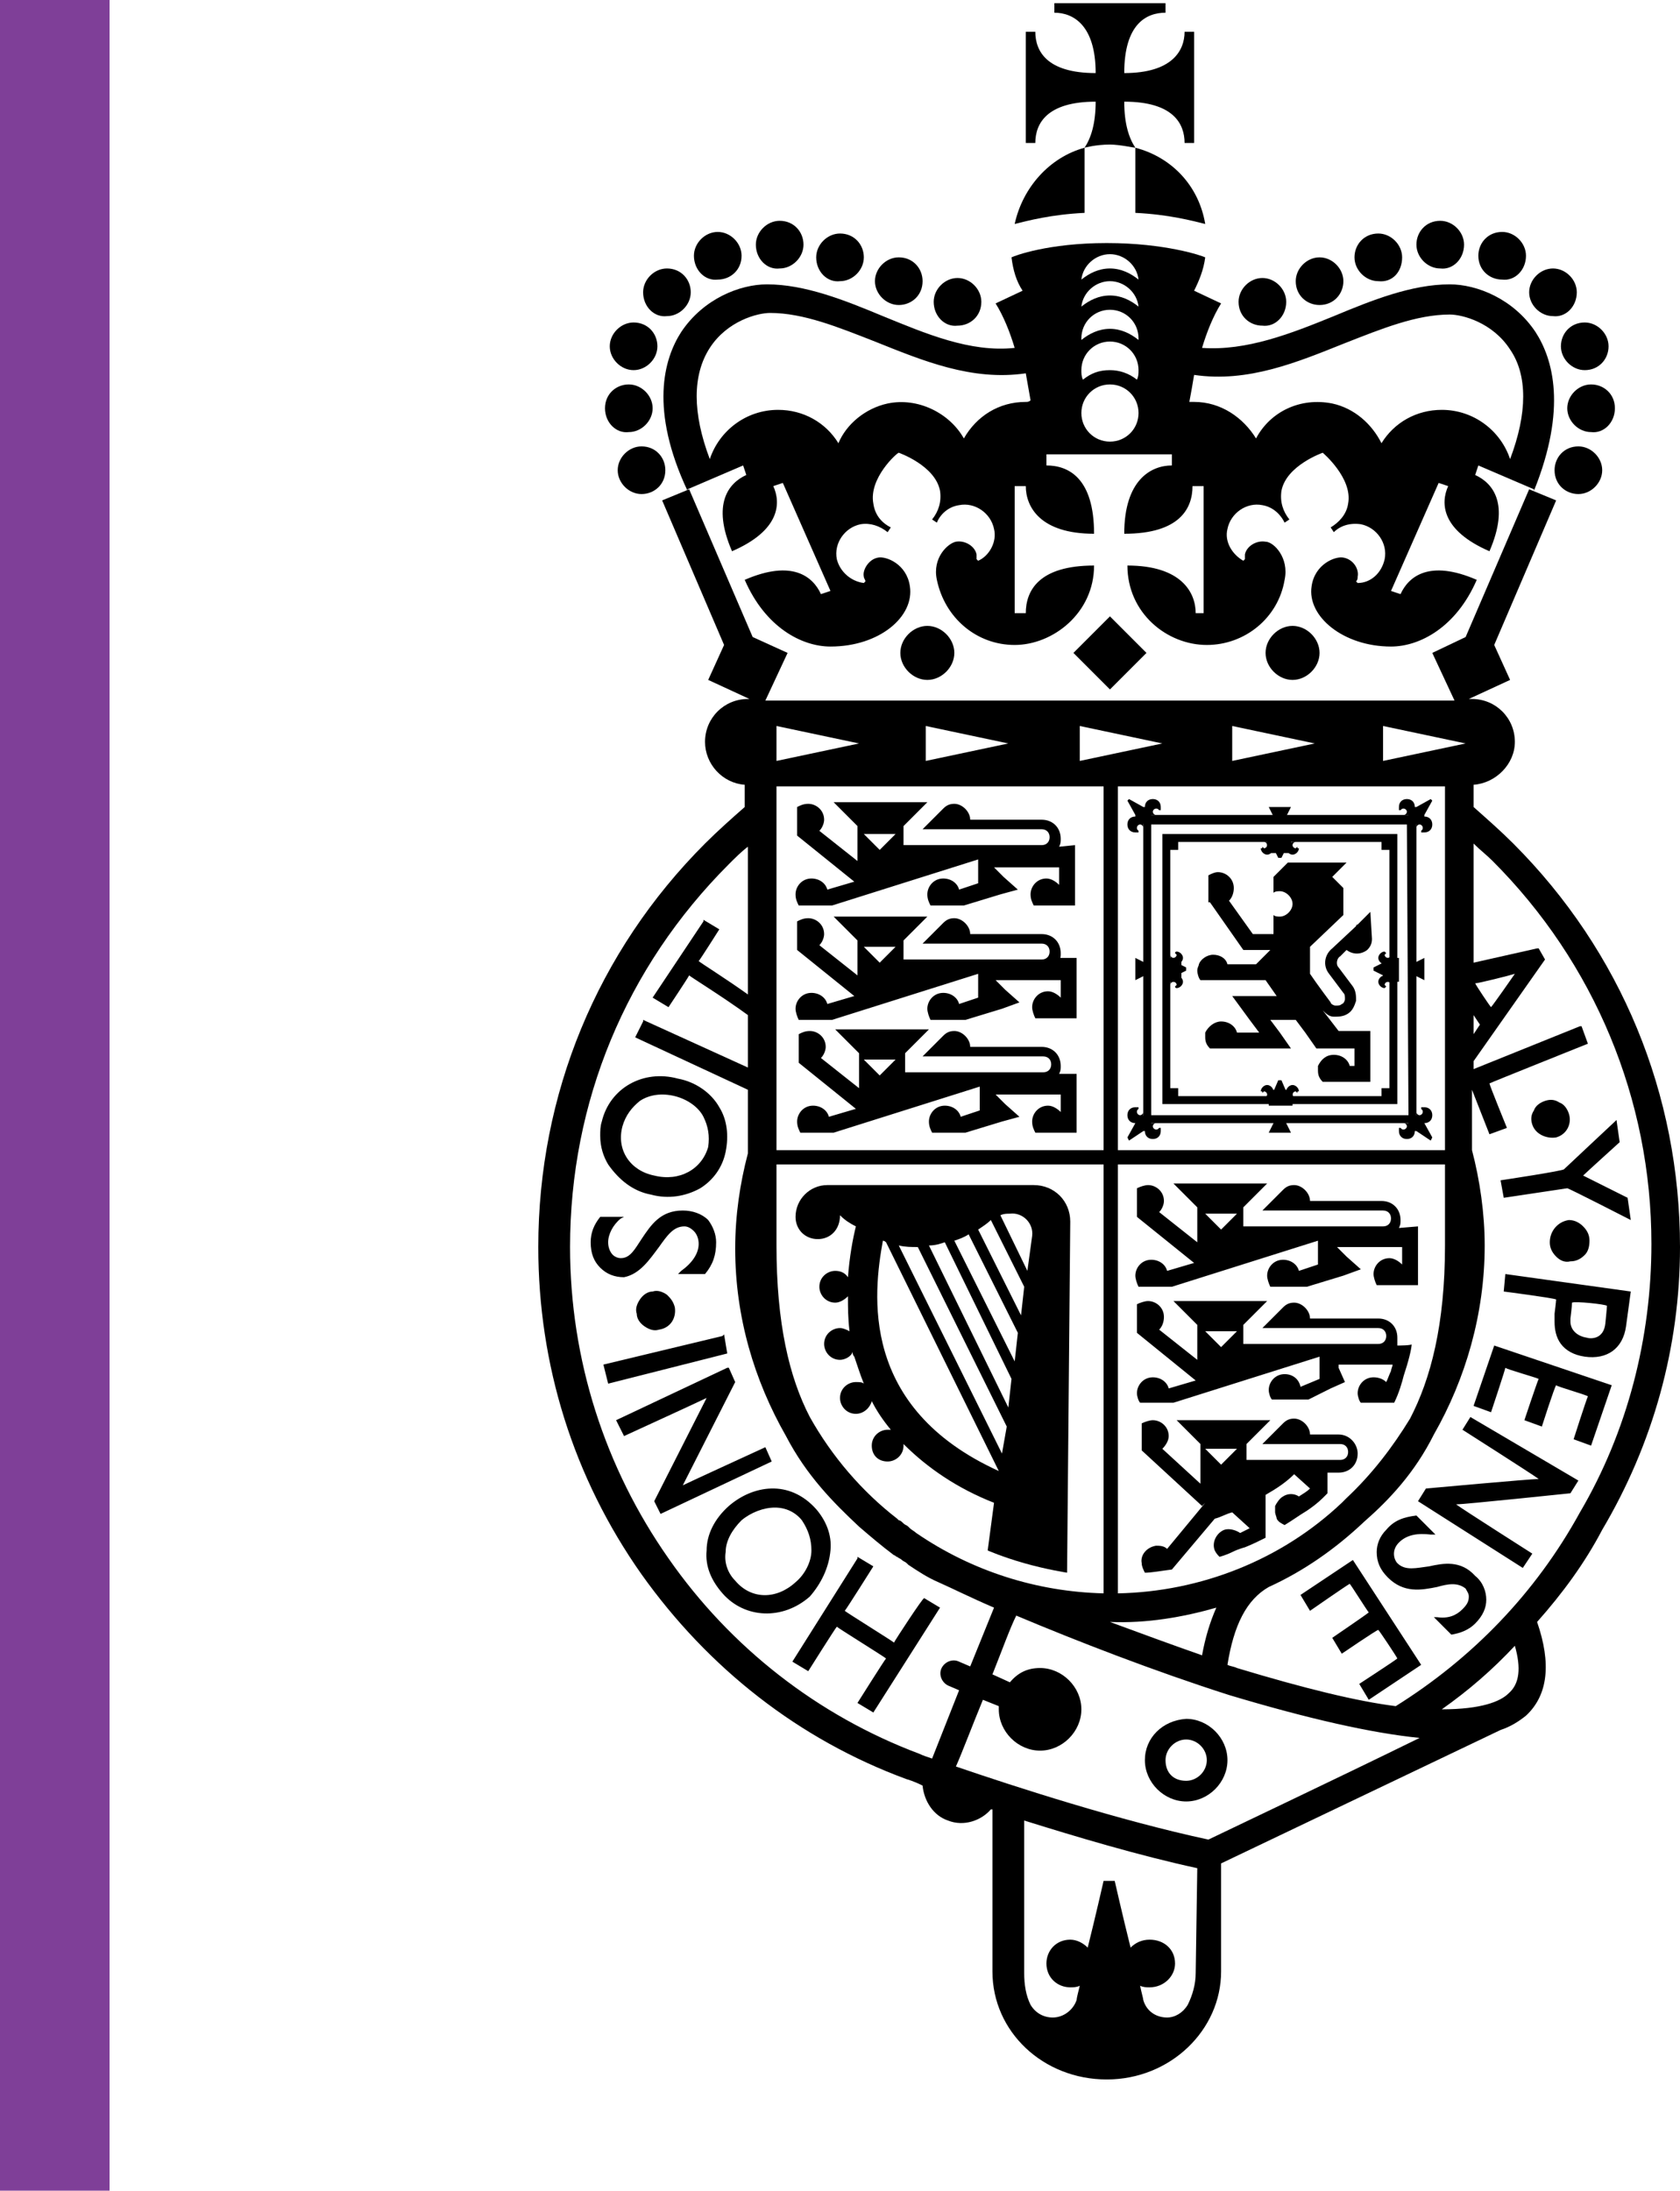
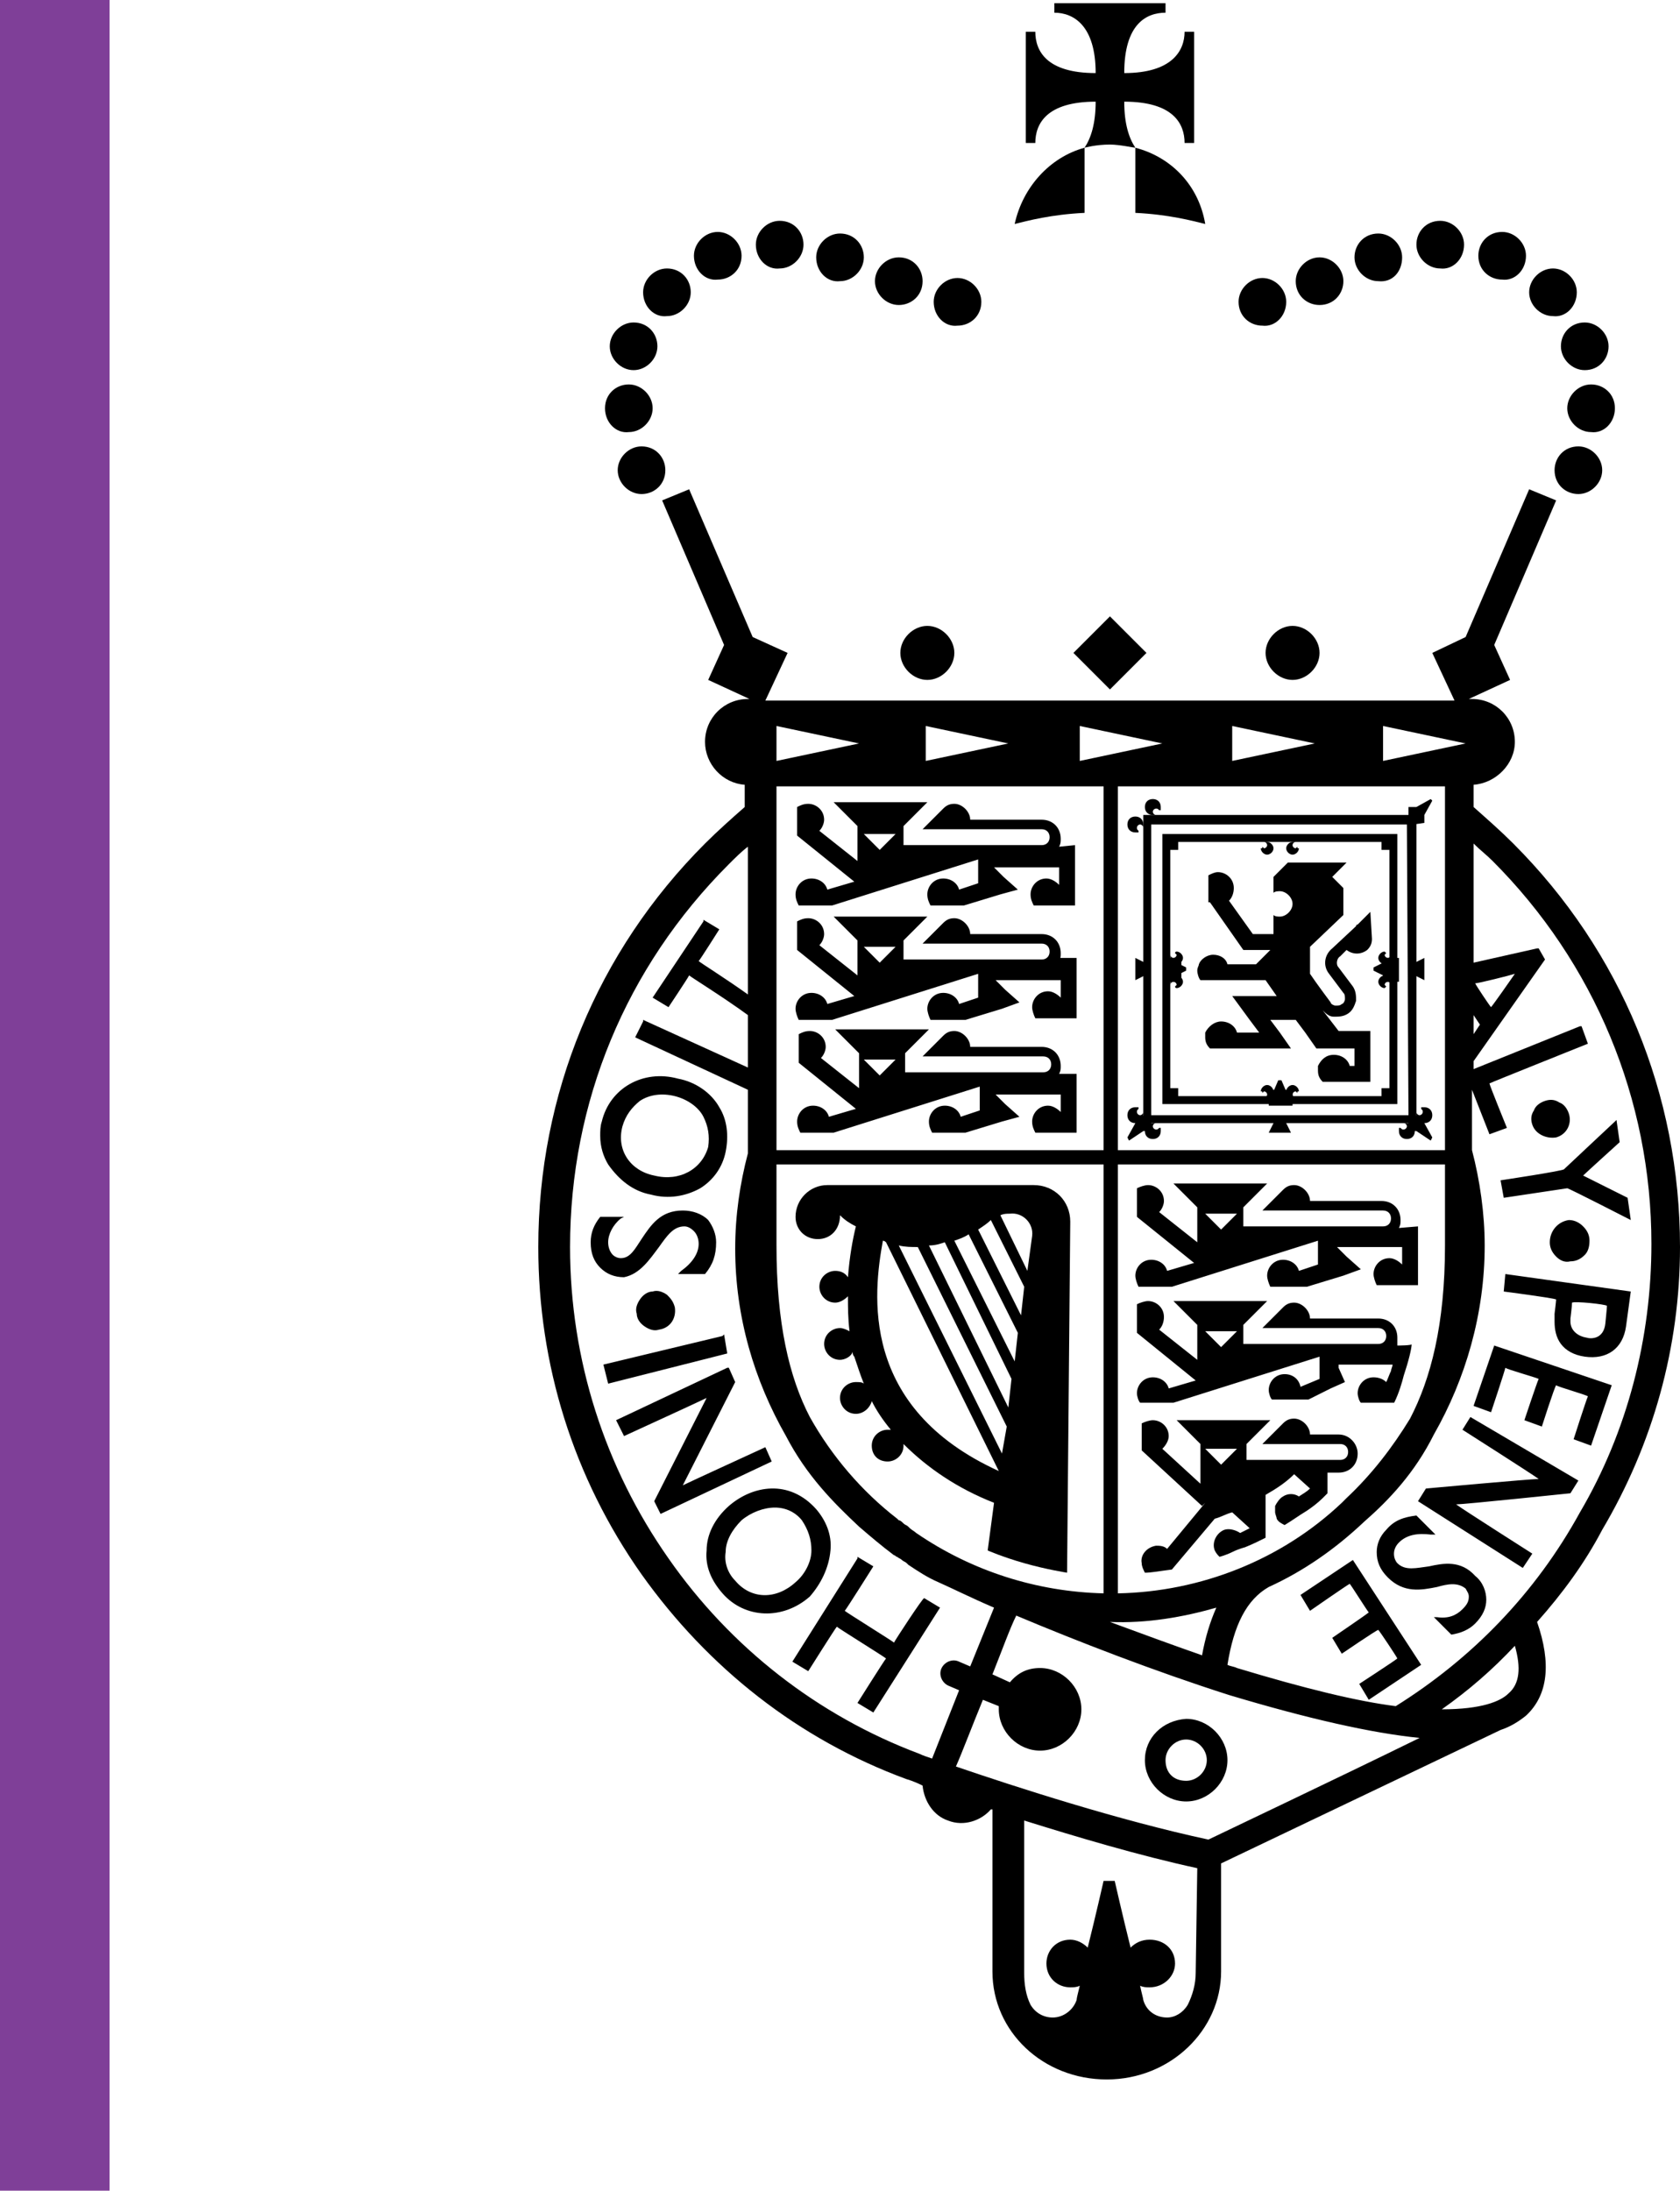
<svg xmlns="http://www.w3.org/2000/svg" class="hods-header__logo-svg" width="105.8" height="137.9" preserveAspectRatio="xMinYMin" version="1.1" viewBox="0 0 105.8 137.9">
  <g transform="translate(-.7 -.1)">
    <path d="m0.7 0.1h6.9v137.9h-6.9z" fill="#7f3f98" />
    <g>
      <path d="m72.2 9.4v4.1c2.1 0.1 3.6 0.5 4.4 0.7-0.4-2.4-2.1-4.2-4.4-4.8" />
      <path d="m69.7 6.5c0 1.4-0.3 2.3-0.7 2.9 0 0 0.7-0.2 1.6-0.2 0.6 0 1.5 0.2 1.6 0.2-0.4-0.6-0.7-1.5-0.7-2.9 3.1 0 3.8 1.4 3.8 2.6h0.6v-7h-0.6c0 1.2-0.8 2.6-3.8 2.6 0-3.1 1.4-3.8 2.6-3.8v-0.6h-7v0.6c1.2 0 2.6 0.8 2.6 3.8-3.1 0-3.8-1.4-3.8-2.6h-0.6v7h0.6c0-1.2 0.7-2.6 3.8-2.6m-0.7 2.9c-2.2 0.6-3.9 2.5-4.4 4.8 0.8-0.2 2.3-0.6 4.4-0.7zm3.8 101.5c0 1.4 1.2 2.6 2.6 2.6s2.6-1.2 2.6-2.6-1.2-2.6-2.6-2.6c-1.5 0.1-2.6 1.2-2.6 2.6m1.3 0c0-0.7 0.6-1.3 1.3-1.3s1.3 0.6 1.3 1.3-0.6 1.3-1.3 1.3c-0.8 0-1.3-0.5-1.3-1.3m-6-33.9c0-1.3-1-2.3-2.3-2.3h-13c-1.1 0-2 0.9-2 2 0 0.8 0.6 1.4 1.4 1.4s1.4-0.6 1.4-1.5c0.3 0.3 0.6 0.5 1 0.7-0.2 0.8-0.4 1.9-0.5 3.2-0.2-0.3-0.5-0.4-0.8-0.4-0.5 0-1 0.4-1 1 0 0.5 0.4 1 1 1 0.3 0 0.6-0.2 0.8-0.4 0 0.7 0 1.4 0.1 2.2-0.2-0.1-0.4-0.2-0.6-0.2-0.5 0-1 0.4-1 1 0 0.5 0.4 1 1 1 0.3 0 0.7-0.2 0.8-0.5 0 0.1 0 0.2 0.1 0.3 0.2 0.6 0.4 1.2 0.6 1.7-0.1-0.1-0.3-0.1-0.5-0.1-0.5 0-1 0.4-1 1 0 0.5 0.4 1 1 1 0.5 0 0.9-0.4 1-0.8 0.3 0.6 0.7 1.2 1.2 1.8h-0.2c-0.5 0-1 0.4-1 1s0.4 1 1 1c0.5 0 1-0.4 1-1v-0.1c1.5 1.5 3.4 2.8 5.7 3.7l-0.4 3s0.9 0.4 2.3 0.8 2.7 0.6 2.7 0.6zm-11.8 1.2s0.1 0 0.2 0.1l7.1 14.4c-8.8-4-7.9-11.2-7.3-14.5zm7.5 13.4-6.5-13.1c0.4 0.1 0.8 0.1 1.2 0.1l5.6 11.3zm0.4-2.9-5-10.2c0.4 0 0.7-0.1 1-0.2l4.2 8.6zm0.4-2.9-3.8-7.6c0.3-0.1 0.6-0.2 0.9-0.4l3.1 6.2zm0.4-2.9-2.7-5.4c0.3-0.2 0.6-0.4 0.8-0.6l2.1 4.2zm0.7-5-0.3 2.2-1.7-3.5c0.2-0.1 0.4-0.1 0.6-0.1 0.8-0.1 1.5 0.6 1.4 1.4zm-6.2-58.8c0-0.8 0.7-1.5 1.5-1.5s1.5 0.7 1.5 1.5c0 0.9-0.7 1.5-1.5 1.5-0.8 0.1-1.5-0.6-1.5-1.5m-19.9 10.6c0-0.8 0.7-1.5 1.5-1.5 0.9 0 1.5 0.7 1.5 1.5 0 0.9-0.7 1.5-1.5 1.5s-1.5-0.7-1.5-1.5m-0.8-3.9c0-0.9 0.7-1.5 1.5-1.5s1.5 0.7 1.5 1.5-0.7 1.5-1.5 1.5c-0.8 0.1-1.5-0.6-1.5-1.5m0.3-3.9c0-0.8 0.7-1.5 1.5-1.5 0.9 0 1.5 0.7 1.5 1.5s-0.7 1.5-1.5 1.5-1.5-0.7-1.5-1.5m2.1-3.4c0-0.8 0.7-1.5 1.5-1.5 0.9 0 1.5 0.7 1.5 1.5s-0.7 1.5-1.5 1.5c-0.8 0.1-1.5-0.6-1.5-1.5m3.2-2.3c0-0.8 0.7-1.5 1.5-1.5s1.5 0.7 1.5 1.5c0 0.9-0.7 1.5-1.5 1.5-0.8 0.1-1.5-0.6-1.5-1.5m3.9-0.7c0-0.8 0.7-1.5 1.5-1.5 0.9 0 1.5 0.7 1.5 1.5s-0.7 1.5-1.5 1.5c-0.8 0.1-1.5-0.6-1.5-1.5m3.8 0.8c0-0.8 0.7-1.5 1.5-1.5 0.9 0 1.5 0.7 1.5 1.5s-0.7 1.5-1.5 1.5c-0.8 0.1-1.5-0.6-1.5-1.5m3.7 1.5c0-0.8 0.7-1.5 1.5-1.5 0.9 0 1.5 0.7 1.5 1.5 0 0.9-0.7 1.5-1.5 1.5s-1.5-0.7-1.5-1.5m25.9 1.3c0-0.8-0.7-1.5-1.5-1.5s-1.5 0.7-1.5 1.5c0 0.9 0.7 1.5 1.5 1.5 0.8 0.1 1.5-0.6 1.5-1.5m19.9 10.6c0-0.8-0.7-1.5-1.5-1.5-0.9 0-1.5 0.7-1.5 1.5 0 0.9 0.7 1.5 1.5 1.5s1.5-0.7 1.5-1.5m0.8-3.9c0-0.9-0.7-1.5-1.5-1.5s-1.5 0.7-1.5 1.5 0.7 1.5 1.5 1.5c0.8 0.1 1.5-0.6 1.5-1.5m-0.4-3.9c0-0.8-0.7-1.5-1.5-1.5-0.9 0-1.5 0.7-1.5 1.5s0.7 1.5 1.5 1.5c0.9 0 1.5-0.7 1.5-1.5m-2-3.4c0-0.8-0.7-1.5-1.5-1.5s-1.5 0.7-1.5 1.5 0.7 1.5 1.5 1.5c0.8 0.1 1.5-0.6 1.5-1.5m-3.2-2.3c0-0.8-0.7-1.5-1.5-1.5-0.9 0-1.5 0.7-1.5 1.5 0 0.9 0.7 1.5 1.5 1.5 0.8 0.1 1.5-0.6 1.5-1.5m-3.9-0.7c0-0.8-0.7-1.5-1.5-1.5-0.9 0-1.5 0.7-1.5 1.5s0.7 1.5 1.5 1.5c0.8 0.1 1.5-0.6 1.5-1.5m-3.9 0.8c0-0.8-0.7-1.5-1.5-1.5-0.9 0-1.5 0.7-1.5 1.5s0.7 1.5 1.5 1.5c0.9 0.1 1.5-0.6 1.5-1.5m-3.7 1.5c0-0.8-0.7-1.5-1.5-1.5s-1.5 0.7-1.5 1.5c0 0.9 0.7 1.5 1.5 1.5 0.9 0 1.5-0.7 1.5-1.5m-1.5 23.4c0-0.9-0.8-1.7-1.7-1.7s-1.7 0.8-1.7 1.7 0.8 1.7 1.7 1.7 1.7-0.8 1.7-1.7m-11.1 10.2v19.4h17.2v-19.4zm16.7 18.9h-16.2v-18.3h16.1z" />
      <path d="m74.9 52.6h-1v17h14.8v-17zm12.8 0.5v0.5h0.5v15h-0.5v0.5h-12.8v-0.5h-0.5v-15h0.5v-0.5z" />
      <path d="m87 57.5-0.8 0.8s-0.1 0-0.1 0.1l-1.5 1.4c-0.5 0.4-0.6 1.1-0.2 1.6l0.9 1.2c0.1 0.1 0.1 0.2 0.1 0.4 0 0.1-0.1 0.3-0.2 0.3-0.1 0.1-0.2 0.1-0.4 0.1-0.1 0-0.3-0.1-0.3-0.2 0 0-0.9-1.2-1.3-1.8v-1.7l2.1-2v-1.7l-0.7-0.7 0.9-0.9h-3.7l-0.9 0.9v1c0.1-0.1 0.3-0.1 0.4-0.1 0.4 0 0.8 0.4 0.8 0.8s-0.4 0.8-0.8 0.8c-0.1 0-0.3 0-0.4-0.1v1.2h-1.3l-1.5-2.1c0.2-0.2 0.3-0.5 0.3-0.8 0-0.6-0.5-1-1-1-0.2 0-0.4 0.1-0.6 0.2v1.7h0.1l2.1 3h1.7l-0.9 0.9h-1.8c-0.1-0.4-0.5-0.6-0.9-0.6s-0.8 0.3-0.9 0.6c0 0.1-0.1 0.2-0.1 0.4s0.1 0.5 0.2 0.6h4.1l0.7 1h-2.8l1.1 1.5 0.6 0.8h-1.4c-0.1-0.4-0.5-0.7-1-0.7-0.4 0-0.8 0.3-1 0.7v0.3c0 0.3 0.1 0.5 0.3 0.7h5.1l-0.7-1-0.6-0.8h1.6l0.6 0.8 0.7 1h2.4v1.1h-0.3c-0.1-0.4-0.5-0.7-1-0.7s-0.8 0.3-1 0.7v0.3c0 0.3 0.1 0.5 0.3 0.7h3v-3.2h-2l-1-1.3c0.2 0.2 0.4 0.4 0.7 0.4s0.6 0 0.9-0.2 0.4-0.5 0.5-0.8c0-0.3 0-0.6-0.2-0.9l-0.9-1.2c-0.2-0.2-0.1-0.6 0.1-0.7l0.4-0.4c0.4 0.3 0.9 0.3 1.3 0 0.2-0.2 0.3-0.4 0.3-0.7zm-18.7-16.3 2.3-2.3 2.3 2.3-2.3 2.3zm-10.9 0c0-0.9 0.8-1.7 1.7-1.7s1.7 0.8 1.7 1.7-0.8 1.7-1.7 1.7-1.7-0.8-1.7-1.7m31.3 43.6v-0.5c0-0.7-0.5-1.2-1.2-1.2h-4.3c0-0.5-0.5-1-1-1-0.3 0-0.5 0.1-0.7 0.3l-1.3 1.3h7.3c0.3 0 0.5 0.2 0.5 0.5s-0.2 0.5-0.5 0.5h-8.5v-1.2l1.5-1.5h-5.9l1.5 1.5v2.2l-2.4-1.9c0.2-0.2 0.3-0.5 0.3-0.8 0-0.6-0.5-1-1-1-0.2 0-0.5 0.1-0.7 0.2v1.8l3.7 3-1.7 0.5c-0.1-0.4-0.5-0.7-1-0.7-0.6 0-1 0.5-1 1 0 0.2 0.1 0.5 0.2 0.6h2.1l9.2-2.9v1.4l-1.2 0.5c-0.1-0.5-0.5-0.8-1-0.8-0.6 0-1 0.5-1 1 0 0.2 0.1 0.5 0.2 0.6h2.3l1.4-0.7 0.9-0.4-0.4-0.9v-0.2h3.4c0 0.1-0.1 0.3-0.1 0.4-0.1 0.2-0.2 0.5-0.3 0.7-0.2-0.2-0.5-0.3-0.8-0.3-0.6 0-1 0.5-1 1 0 0.2 0.1 0.5 0.2 0.6h2.1c0.3-0.6 0.5-1.3 0.6-1.7 0.3-0.9 0.5-1.7 0.5-2 0.1 0.1-0.9 0.1-0.9 0.1zm-11.1 0.1-1-1h2zm11.2-7.5c0.1-0.2 0.1-0.3 0.1-0.5 0-0.7-0.5-1.2-1.2-1.2h-4.5c0-0.5-0.5-1-1-1-0.3 0-0.5 0.1-0.7 0.3l-1.3 1.3h7.6c0.3 0 0.5 0.2 0.5 0.5s-0.2 0.5-0.5 0.5h-8.8v-1.2l1.5-1.5h-5.9l1.5 1.5v2.2l-2.4-1.9c0.2-0.2 0.3-0.5 0.3-0.7 0-0.6-0.5-1-1-1-0.2 0-0.5 0.1-0.7 0.2v1.8l3.6 2.9-1.7 0.5c-0.1-0.4-0.5-0.7-1-0.7-0.6 0-1 0.5-1 1 0 0.2 0.1 0.5 0.2 0.7h2.1l9.2-2.9v1.5l-1.2 0.4c-0.1-0.4-0.5-0.7-1-0.7-0.6 0-1 0.5-1 1 0 0.2 0.1 0.5 0.2 0.7h2.3l2.3-0.7 1.1-0.4-0.9-0.8-0.6-0.6h4.1v1.1c-0.2-0.2-0.5-0.4-0.8-0.4-0.6 0-1 0.5-1 1 0 0.2 0.1 0.5 0.2 0.7h2.6v-3.7zm-11.2 0.1-1-1h2zm7.4 12.9h-1.8c0-0.5-0.5-1-1-1-0.3 0-0.5 0.1-0.7 0.3l-1.3 1.3h4.9c0.3 0 0.5 0.2 0.5 0.5s-0.2 0.5-0.5 0.5h-5.9v-1l1.5-1.5h-5.9l1.5 1.5v2.5l-2.4-2.2c0.2-0.2 0.4-0.5 0.4-0.8 0-0.6-0.5-1-1-1-0.2 0-0.5 0.1-0.7 0.2v1.7l3.8 3.5 0.2-0.2-2.4 2.9c-0.2-0.2-0.5-0.2-0.7-0.2-0.6 0.1-1 0.6-0.9 1.1 0 0.2 0.1 0.4 0.2 0.6 0.4 0 0.9-0.1 1.7-0.2l2.7-3.2c0.4-0.1 0.7-0.3 1.1-0.4l1.1 1-0.6 0.3c-0.3-0.2-0.7-0.3-1-0.2-0.5 0.2-0.8 0.8-0.6 1.3 0.1 0.2 0.2 0.3 0.3 0.4 0 0 0.4-0.1 0.8-0.3s0.8-0.3 0.8-0.3c0.5-0.2 0.9-0.4 1.3-0.6v-2.7c0.7-0.4 1.3-0.8 1.8-1.3l1 0.9c-0.2 0.2-0.4 0.3-0.7 0.5-0.3-0.2-0.7-0.2-1 0-0.2 0.1-0.4 0.4-0.5 0.6v0.4c0 0.1 0.1 0.3 0.1 0.4 0.1 0.2 0.3 0.3 0.5 0.4 0.5-0.3 0.9-0.6 1.4-0.9 0.3-0.2 0.7-0.5 1-0.8l0.3-0.3v-1.3h0.7c0.7 0 1.2-0.5 1.2-1.2 0-0.6-0.5-1.2-1.2-1.2zm-7.4 1.9-1-1h2zm-10.2-24.6c0.1-0.2 0.1-0.3 0.1-0.5 0-0.7-0.5-1.2-1.2-1.2h-4.5c0-0.5-0.5-1-1-1-0.3 0-0.5 0.1-0.7 0.3l-1.3 1.3h7.6c0.3 0 0.5 0.2 0.5 0.5s-0.2 0.5-0.5 0.5h-8.7v-1.2l1.5-1.5h-5.9l1.5 1.5v2.2l-2.4-1.9c0.2-0.2 0.3-0.5 0.3-0.7 0-0.6-0.5-1-1-1-0.3 0-0.5 0.1-0.7 0.2v1.8l3.6 2.9-1.7 0.5c-0.1-0.4-0.5-0.7-1-0.7-0.6 0-1 0.5-1 1 0 0.3 0.1 0.5 0.2 0.7h2.1l9.2-2.9v1.5l-1.2 0.4c-0.1-0.4-0.5-0.7-1-0.7-0.6 0-1 0.5-1 1 0 0.3 0.1 0.5 0.2 0.7h2.1l2.3-0.7 1.1-0.3-0.9-0.8-0.6-0.6h4.1v1.1c-0.2-0.2-0.5-0.4-0.8-0.4-0.6 0-1 0.5-1 1 0 0.3 0.1 0.5 0.2 0.7h2.6v-3.7zm-11.3 0.1-1-1h2zm11.3-7.2c0.1-0.2 0.1-0.3 0.1-0.5 0-0.7-0.5-1.2-1.2-1.2h-4.5c0-0.5-0.5-1-1-1-0.3 0-0.5 0.1-0.7 0.3l-1.3 1.3h7.5c0.3 0 0.5 0.2 0.5 0.5s-0.2 0.5-0.5 0.5h-8.7v-1.2l1.5-1.5h-5.9l1.5 1.5v2.2l-2.4-1.9c0.2-0.2 0.3-0.5 0.3-0.7 0-0.6-0.5-1-1-1-0.3 0-0.5 0.1-0.7 0.2v1.8l3.6 2.9-1.7 0.5c-0.1-0.4-0.5-0.7-1-0.7-0.6 0-1 0.5-1 1 0 0.2 0.1 0.5 0.2 0.7h2.1l9.2-2.9v1.5l-1.2 0.4c-0.1-0.4-0.5-0.7-1-0.7-0.6 0-1 0.5-1 1 0 0.2 0.1 0.5 0.2 0.7h2.2l2.3-0.7 1.1-0.4-0.9-0.8-0.6-0.6h4.1v1.1c-0.2-0.2-0.5-0.4-0.8-0.4-0.6 0-1 0.5-1 1 0 0.2 0.1 0.5 0.2 0.7h2.6v-3.8h-1.1zm-11.3 0.1-1-1h2zm11.3-7.3c0.1-0.2 0.1-0.3 0.1-0.5 0-0.7-0.5-1.2-1.2-1.2h-4.5c0-0.5-0.5-1-1-1-0.3 0-0.5 0.1-0.7 0.3l-1.3 1.3h7.5c0.3 0 0.5 0.2 0.5 0.5s-0.2 0.5-0.5 0.5h-8.7v-1.2l1.5-1.5h-5.9l1.5 1.5v2.2l-2.4-1.9c0.2-0.2 0.3-0.5 0.3-0.7 0-0.6-0.5-1-1-1-0.3 0-0.5 0.1-0.7 0.2v1.8l3.6 2.9-1.7 0.5c-0.1-0.4-0.5-0.7-1-0.7-0.6 0-1 0.5-1 1 0 0.3 0.1 0.5 0.2 0.7h2.1l9.2-2.9v1.5l-1.2 0.4c-0.1-0.4-0.5-0.7-1-0.7-0.6 0-1 0.5-1 1 0 0.3 0.1 0.5 0.2 0.7h2.1l2.3-0.7 1.1-0.3-0.9-0.8-0.6-0.6h4.1v1.1c-0.2-0.2-0.5-0.4-0.8-0.4-0.6 0-1 0.5-1 1 0 0.3 0.1 0.5 0.2 0.7h2.6v-3.8zm-11.3 0.2-1-1h2zm42.6 18.1c0.7-0.2 1-0.9 0.8-1.5-0.1-0.3-0.3-0.6-0.6-0.7-0.3-0.2-0.6-0.2-0.9-0.1s-0.6 0.3-0.7 0.6c-0.2 0.3-0.2 0.6-0.1 0.9 0.2 0.6 0.9 0.9 1.5 0.8m-3.5 2.7 0.2 1.1 4-0.6c0.1 0 4 2 4 2l-0.2-1.4-2.8-1.4c0.2-0.2 2.3-2.1 2.3-2.1l-0.2-1.4-0.1 0.1s-3.1 2.9-3.2 3c0 0.1-4 0.7-4 0.7m3.1 3.9c0 0.3 0.1 0.6 0.4 0.9 0.2 0.2 0.5 0.4 0.9 0.3 0.3 0 0.6-0.1 0.9-0.4 0.2-0.2 0.3-0.5 0.3-0.9 0-0.3-0.1-0.6-0.4-0.9-0.2-0.2-0.5-0.4-0.9-0.4-0.7 0.1-1.2 0.7-1.2 1.4m-2.8 2-0.1 1.1s3.1 0.4 3.3 0.5c0 0.1-0.1 0.9-0.1 0.9v0.5c0 0.5 0.1 1 0.4 1.4s0.8 0.7 1.5 0.8c1.4 0.2 2.4-0.5 2.6-1.9l0.3-2.2zm6.4 2c0 0.1-0.1 1.1-0.1 1.1-0.1 1-0.9 1-1.2 0.9-0.6-0.1-1-0.5-1-1v-0.2s0.1-0.8 0.1-1c0.2-0.1 2.1 0.1 2.2 0.2zm-7.1 2.5-1.3 3.8 1.1 0.4s0.9-2.7 0.9-2.8c0.1 0.1 1.9 0.6 2.1 0.7-0.1 0.2-0.9 2.6-0.9 2.6l1.1 0.4s0.8-2.5 0.9-2.6c0.1 0.1 1.9 0.6 2 0.7-0.1 0.2-0.9 2.7-0.9 2.7l1.1 0.4 1.3-3.8zm-1.5 4.5-0.5 0.8s4.4 2.8 4.8 3.1c-0.5 0-7.1 0.6-7.1 0.6l-0.5 0.8 6.6 4.2 0.6-0.9s-4.4-2.8-4.8-3.1c0.5 0 7.2-0.7 7.2-0.7l0.5-0.8zm-2.6 9.4c-0.8 0.1-1.5 0.3-2-0.2-0.2-0.2-0.4-0.8 0.1-1.3s1.2-0.6 2-0.5h0.3l-1.2-1.2c-0.8 0.1-1.4 0.3-1.9 0.9-0.4 0.4-0.6 0.9-0.6 1.4 0 0.6 0.2 1.1 0.7 1.6 1 1 2.1 0.8 3.1 0.6 0.7-0.2 1.3-0.3 1.8 0.1 0.1 0.2 0.2 0.3 0.2 0.5 0 0.3-0.1 0.5-0.4 0.8-0.4 0.4-0.9 0.6-1.6 0.5h-0.2l1.1 1.1c0.6-0.1 1.1-0.3 1.5-0.7 0.5-0.5 0.7-1 0.7-1.5s-0.2-1.1-0.7-1.5c-0.9-1-2-0.8-2.9-0.6m-4.8-0.4-3.3 2.2 0.6 1s2.3-1.6 2.5-1.7c0.1 0.1 1.1 1.7 1.2 1.8-0.1 0.1-2.3 1.6-2.3 1.6l0.6 1s2.2-1.5 2.3-1.5c0.1 0.1 1.1 1.6 1.2 1.8-0.1 0.1-2.4 1.6-2.4 1.6l0.6 1 3.3-2.2zm-28.9 5.2c-0.1-0.1-3-1.9-3.1-2 0.1-0.1 1.8-2.8 1.8-2.8l-1-0.6v0.1l-4.1 6.5 1 0.6s1.7-2.7 1.8-2.8c0.1 0.1 3 1.9 3.1 2-0.1 0.1-1.8 2.8-1.8 2.8l1 0.6 4.2-6.6-1-0.6c-0.1 0-1.8 2.6-1.9 2.8m-4-5.8c0.1-1-0.3-1.9-0.9-2.6-1.7-1.9-4-1.5-5.5-0.2-0.9 0.8-1.4 1.8-1.4 2.8-0.1 1 0.3 1.9 1 2.7 1.4 1.6 3.8 1.7 5.5 0.2 0.7-0.8 1.2-1.8 1.3-2.9m-1.2 0c0 0.7-0.4 1.5-1 2-1.2 1.1-2.8 1.1-3.8-0.1-0.5-0.5-0.7-1.2-0.6-1.8 0-0.7 0.4-1.4 1-2 0.6-0.5 1.4-0.8 2.1-0.8s1.3 0.3 1.7 0.8c0.4 0.6 0.6 1.2 0.6 1.9m-2.9-6.5s-4.8 2.2-5.2 2.4c0.2-0.4 3.3-6.5 3.3-6.5l-0.4-0.9h-0.1l-7 3.3 0.5 1s4.8-2.2 5.2-2.4c-0.2 0.4-3.3 6.5-3.3 6.5l0.4 0.8 7-3.3zm-2.6-7.1-0.1 0.1-7.5 1.8 0.3 1.2 7.5-1.9zm-3.6-2.5c-0.3-0.2-0.6-0.3-0.9-0.2-0.3 0-0.6 0.2-0.8 0.5s-0.3 0.6-0.2 0.9c0 0.3 0.2 0.6 0.5 0.8s0.6 0.3 0.9 0.2c0.7-0.1 1.1-0.7 1-1.4-0.1-0.4-0.3-0.6-0.5-0.8m-0.5-3c0.5-0.7 0.9-1.3 1.6-1.3 0.2 0 0.4 0.1 0.6 0.3s0.3 0.5 0.3 0.8c0 0.6-0.4 1.2-1.1 1.7l-0.2 0.2h1.7c0.5-0.6 0.7-1.2 0.7-2 0-0.5-0.2-1-0.5-1.4-0.4-0.4-1-0.6-1.6-0.6-1.4 0-2 0.9-2.6 1.8-0.4 0.6-0.7 1.2-1.3 1.2-0.2 0-0.4-0.1-0.5-0.2-0.2-0.2-0.3-0.5-0.3-0.8 0-0.5 0.3-1.1 0.8-1.5l0.2-0.1h-1.5c-0.4 0.5-0.6 1-0.6 1.6 0 0.7 0.2 1.2 0.6 1.6s0.9 0.6 1.5 0.6c1-0.2 1.6-1.1 2.2-1.9m-0.5-3.3c1.1 0.3 2.2 0.1 3.1-0.4 0.8-0.5 1.4-1.3 1.6-2.3s0.1-2-0.4-2.8c-0.5-0.9-1.5-1.6-2.6-1.8-2.2-0.6-4.3 0.6-4.8 2.7-0.1 0.3-0.1 0.6-0.1 0.9 0 0.7 0.2 1.3 0.5 1.8 0.7 1 1.6 1.7 2.7 1.9m-1.8-4.3c0.2-0.7 0.6-1.2 1.1-1.6 0.6-0.4 1.4-0.5 2.2-0.3s1.5 0.7 1.8 1.3 0.4 1.2 0.3 1.9c-0.4 1.4-1.8 2.2-3.4 1.8-1.5-0.3-2.4-1.6-2-3.1" />
      <path d="m106.5 78.6c0-9.6-3.7-18.6-10.5-25.4-0.8-0.8-1.6-1.5-2.5-2.3v-1.4c1.4-0.1 2.6-1.3 2.6-2.7 0-1.5-1.2-2.7-2.7-2.7h-0.2l2.6-1.2-1-2.2 3.9-9.1-1.7-0.7-4 9.3-2.1 1 1.4 3h-43.4l1.4-3-2.2-1-4-9.3-1.7 0.7 3.9 9.1-1 2.2 2.6 1.2h-0.1c-1.5 0-2.7 1.2-2.7 2.7 0 1.4 1.1 2.6 2.5 2.7v1.4c-0.8 0.7-1.7 1.5-2.5 2.3-6.8 6.8-10.5 15.8-10.5 25.4 0 7.4 2.2 14.5 6.5 20.6 4.2 5.9 9.9 10.4 16.7 12.9 0 0 0.4 0.1 1 0.4 0.1 1 0.7 1.9 1.6 2.2 1 0.4 2.1 0 2.7-0.7h0.1v10.2c0 3.8 3.2 6.8 7.2 6.8s7.2-3.1 7.2-6.8v-6.8l17.6-8.4c0.6-0.2 1.1-0.5 1.6-0.9 1.4-1.3 1.6-3.3 0.7-5.9 1.6-1.8 3-3.7 4.1-5.8 3.2-5.4 4.9-11.5 4.9-17.8zm-18.7-32.8 5.2 1.1-5.2 1.1zm-16.7 54.6v-27h20.6v5.1c0 5-0.9 8.4-2.2 10.9-1.1 1.8-2.4 3.5-4 5l-0.3 0.3c-3.8 3.6-8.9 5.6-14.1 5.7zm6.2 0.9c-0.4 0.9-0.7 1.9-0.9 3-2-0.7-3.9-1.4-5.8-2.1 2.3 0.1 4.6-0.3 6.7-0.9zm-6.2-28.8v-22.9h20.6v22.9zm7.2-26.7 5.2 1.1-5.2 1.1zm-9.6 0 5.2 1.1-5.2 1.1zm-9.7 0 5.2 1.1-5.2 1.1zm-9.4 0 5.2 1.1-5.2 1.1zm0 21.8v-18h20.6v22.9h-20.6zm0 5.8h20.6v27c-4.2-0.1-8.3-1.4-11.8-3.8-0.1-0.1-0.3-0.2-0.4-0.3l-0.1-0.1c-0.1-0.1-0.2-0.1-0.3-0.2s-0.2-0.2-0.3-0.2l-0.1-0.1c-2.2-1.7-4.1-3.9-5.5-6.4-1.3-2.5-2.1-5.9-2.1-10.8zm9.8 37.4c-0.3-0.1-0.6-0.2-0.8-0.3-6.4-2.4-11.9-6.7-15.8-12.3-4-5.7-6.2-12.5-6.2-19.6 0-9.1 3.5-17.6 10-24.1 0.4-0.4 0.8-0.8 1.2-1.1v9.3c-1.4-1-3-2-3.1-2.1 0.1-0.1 1.3-2 1.3-2l-1-0.6v0.1l-3.2 4.8 1 0.6s1.2-1.8 1.3-2c0.1 0.1 2.2 1.4 3.7 2.5v3.3l-6.6-3v0.1l-0.5 1 7.1 3.3v4c-0.5 1.9-0.8 3.9-0.8 6 0 4.3 1.2 8.3 3.2 11.8 1.3 2.5 3 4.2 4.6 5.7 0.7 0.6 1.4 1.2 2.2 1.8 0.1 0 0.1 0.1 0.2 0.1 0.1 0.1 0.2 0.1 0.3 0.2s0.2 0.1 0.3 0.2l0.1 0.1c0.6 0.4 1.2 0.8 1.9 1.1 0.9 0.4 2.1 1 3.5 1.6l-1.5 3.7-0.7-0.3c-0.4-0.2-0.9 0-1.1 0.4s0 0.9 0.4 1.1l0.7 0.3zm16.6 13.5c0 0.7-0.2 1.4-0.5 2-0.3 0.5-0.8 0.8-1.3 0.8-0.7 0-1.3-0.4-1.5-1.1 0-0.1-0.1-0.4-0.2-0.9 0.2 0.1 0.4 0.1 0.6 0.1 0.9 0 1.6-0.7 1.6-1.5 0-0.9-0.7-1.5-1.6-1.5-0.5 0-0.9 0.2-1.2 0.5-0.5-2-1-4.2-1-4.2h-0.7s-0.5 2.2-1 4.2c-0.3-0.3-0.7-0.5-1.1-0.5-0.9 0-1.5 0.7-1.5 1.5 0 0.9 0.7 1.5 1.5 1.5 0.2 0 0.4 0 0.6-0.1-0.1 0.4-0.2 0.8-0.2 0.9-0.2 0.6-0.8 1.1-1.5 1.1-0.6 0-1.1-0.3-1.4-0.8-0.3-0.6-0.4-1.3-0.4-2v-9.6c3.2 1 7.2 2.2 10.9 3zm0.8-8.4c-5.6-1.2-12.1-3.3-15.9-4.6 0.4-0.9 1-2.5 1.7-4.2l1 0.4v0.2c0 1.4 1.2 2.6 2.6 2.6s2.6-1.2 2.6-2.6-1.2-2.6-2.6-2.6c-0.8 0-1.4 0.3-1.9 0.9l-1.1-0.5c0.6-1.5 1.1-2.9 1.5-3.7 3.8 1.6 8.7 3.5 13.4 5 5 1.5 9 2.4 12 2.7-5.3 2.6-12.9 6.2-13.3 6.4zm18.9-9.2c-0.5 0.5-1.7 1-4.2 1 1.7-1.2 3.2-2.5 4.6-4 0.4 1.4 0.3 2.4-0.4 3zm-7.1 0.8c-2.4-0.3-5.7-1.1-10-2.4-0.2-0.1-0.4-0.1-0.6-0.2 0.4-2.5 1.2-4.1 2.6-4.9 2.2-1 4.2-2.4 6-4.1 1.6-1.4 3.2-3.1 4.4-5.5 2-3.5 3.2-7.6 3.2-11.9 0-2-0.3-4.1-0.8-6v-3.8l1.1 2.8 1.1-0.4s-1.1-2.7-1.1-2.8c0.2-0.1 6.2-2.5 6.2-2.5l-0.4-1.1h-0.1l-6.7 2.7v-0.5l4.5-6.4-0.4-0.7h-0.1l-4 0.9v-7.5c0.4 0.4 0.8 0.7 1.2 1.1 6.4 6.4 10 15 10 24.1 0 5.9-1.5 11.8-4.5 16.9-2.8 5.1-6.8 9.2-11.6 12.2zm5.3-42.9-0.4 0.6v-1.2zm-0.3-2.6c0.2 0 2.2-0.5 2.5-0.6-0.2 0.3-1.4 2-1.5 2.1-0.1-0.1-0.9-1.3-1-1.5z" />
-       <path d="m97.4 21c-1.4-2.1-3.7-3-5.4-3-2.4 0-4.9 1-7.3 2-2.7 1.1-5.5 2.2-8.3 2 0.3-1 0.7-2 1.2-2.8l-1.7-0.8c0.3-0.6 0.6-1.3 0.7-2.1-0.2-0.1-2.5-0.9-6.2-0.9s-5.8 0.8-6 0.9c0.1 0.8 0.3 1.5 0.7 2.1l-1.7 0.8c0.5 0.8 0.9 1.8 1.2 2.8-2.8 0.3-5.6-0.9-8.3-2-2.4-1-4.9-2-7.3-2-1.7 0-4 0.9-5.4 3-1.1 1.7-2 4.9 0.4 10v-0.1l3.5-1.5 0.2 0.6c-1.1 0.5-2.2 1.8-0.9 4.8 3-1.3 3.1-3 2.6-4.1l0.6-0.2 3 6.8-0.6 0.2c-0.5-1.1-1.8-2.2-4.8-0.9 1.3 3 3.6 4.2 5.4 4.2 3.1 0 5.3-1.9 5-3.8-0.2-1.4-1.5-1.9-2-1.8-0.6 0.1-1 0.8-0.9 1.2 0 0.1 0.1 0.2 0.1 0.3l-0.1 0.1c-0.8-0.1-1.5-0.7-1.7-1.5-0.2-1 0.5-2 1.5-2.2 0.6-0.1 1.2 0.1 1.7 0.5l0.2-0.3c-0.6-0.3-1-0.8-1.1-1.5-0.3-1.6 1.5-3.2 1.6-3.2 0 0 2.3 0.8 2.6 2.4 0.1 0.7-0.1 1.3-0.5 1.8l0.3 0.2c0.2-0.5 0.7-1 1.4-1.1 1-0.2 2 0.5 2.2 1.5 0.2 0.8-0.3 1.7-1 2l-0.1-0.1v-0.3c-0.1-0.5-0.7-0.9-1.3-0.8-0.5 0.1-1.5 1-1.2 2.4 0.5 2.4 2.5 4.1 4.9 4.1s5-2 5-5c-3.5 0-4.3 1.6-4.3 3h-0.7v-8h0.7c0 1.3 0.9 3 4.3 3 0-3.5-1.6-4.3-3-4.3v-0.7h7.9v0.7c-1.3 0-3 0.9-3 4.3 3.5 0 4.3-1.6 4.3-3h0.7v8h-0.5c0-1.3-0.9-3-4.3-3 0 3 2.5 5 5 5 2.4 0 4.5-1.7 4.9-4.1 0.3-1.4-0.7-2.4-1.2-2.4-0.6-0.1-1.2 0.3-1.3 0.8v0.3l-0.1 0.1c-0.7-0.4-1.2-1.2-1-2 0.2-1 1.2-1.7 2.2-1.5 0.6 0.1 1.1 0.5 1.4 1.1l0.3-0.2c-0.4-0.5-0.6-1.1-0.5-1.8 0.3-1.6 2.6-2.4 2.6-2.4s1.9 1.6 1.6 3.2c-0.1 0.7-0.6 1.2-1.1 1.5l0.2 0.3c0.4-0.4 1-0.6 1.7-0.5 1 0.2 1.7 1.2 1.5 2.2-0.2 0.9-0.9 1.5-1.7 1.5l-0.1-0.1c0.1-0.1 0.1-0.2 0.1-0.3 0.1-0.5-0.3-1.1-0.9-1.2-0.5-0.1-1.8 0.4-2 1.8-0.3 1.9 2 3.8 5 3.8 1.8 0 4.1-1.2 5.4-4.2-3-1.3-4.3-0.2-4.8 0.9l-0.6-0.2 3-6.8 0.6 0.2c-0.5 1.1-0.4 2.8 2.6 4.1 1.3-3 0.2-4.3-0.9-4.8l0.2-0.6 3.5 1.5v0.1c2.1-5.2 1.2-8.3 0.1-10m-32.1 4.4c-1.7 0-3.1 0.9-3.9 2.3-0.9-1.6-2.9-2.6-4.8-2.2-1.4 0.3-2.6 1.3-3.1 2.5-0.8-1.3-2.2-2.1-3.8-2.1-2 0-3.7 1.3-4.3 3.1-1.1-2.9-1.1-5.3 0-7s3-2.2 3.8-2.2c2.1 0 4.3 0.9 6.6 1.8 3 1.2 6.1 2.5 9.5 2 0.1 0.6 0.2 1.1 0.3 1.7-0.1 0.1-0.2 0.1-0.3 0.1m5.3-9.3c0.9 0 1.7 0.7 1.8 1.6-0.5-0.4-1.1-0.7-1.8-0.7s-1.3 0.3-1.8 0.7c0.1-0.9 0.9-1.6 1.8-1.6m0 1.7c0.9 0 1.7 0.7 1.8 1.6-0.5-0.4-1.1-0.7-1.8-0.7s-1.3 0.3-1.8 0.7c0.1-0.9 0.9-1.6 1.8-1.6m0 10.1c-1 0-1.8-0.8-1.8-1.8s0.8-1.8 1.8-1.8 1.8 0.8 1.8 1.8-0.8 1.8-1.8 1.8m1.7-3.9c-0.5-0.4-1.1-0.6-1.7-0.6-0.7 0-1.2 0.2-1.7 0.6-0.1-0.2-0.1-0.4-0.1-0.6 0-1 0.8-1.8 1.8-1.8s1.8 0.8 1.8 1.8c0 0.2 0 0.4-0.1 0.6m0.1-2.5c-0.5-0.4-1.1-0.7-1.8-0.7s-1.3 0.3-1.8 0.7v-0.1c0-1 0.8-1.8 1.8-1.8s1.8 0.8 1.8 1.8v0.1m23.4 7.5c-0.6-1.8-2.3-3.1-4.3-3.1-1.6 0-3 0.8-3.8 2.1-0.6-1.2-1.7-2.2-3.1-2.5-2-0.4-3.9 0.5-4.8 2.2-0.8-1.3-2.2-2.3-3.9-2.3h-0.3c0.1-0.5 0.2-1.1 0.3-1.7 3.4 0.5 6.5-0.8 9.5-2 2.3-0.9 4.5-1.8 6.6-1.8 0.8 0 2.7 0.5 3.8 2.2 1.1 1.6 1.1 4 0 6.9m-14.5 21.9h-0.7l0.4 0.8h0.4l-0.1 0.3 0.1-0.2h0.1l0.1-0.1 0.4-0.8zm-8.3 0.7-0.1 0.1v0.3l-0.7-0.1v-0.5l-0.5-0.9 0.1-0.1 0.9 0.5h0.5v0.7l-0.2-0.1" />
      <path d="m73.5 51.4c-0.1 0-0.2-0.1-0.2-0.2s0.1-0.2 0.2-0.2 0.1 0 0.2 0.1h0.1v-0.2c0-0.3-0.2-0.5-0.5-0.5s-0.5 0.2-0.5 0.5 0.2 0.5 0.5 0.5h0.2m-0.8 0.8c0-0.1-0.1-0.2-0.2-0.2s-0.2 0.1-0.2 0.2 0 0.1 0.1 0.2v0.1h-0.2c-0.3 0-0.5-0.2-0.5-0.5s0.2-0.5 0.5-0.5 0.5 0.2 0.5 0.5v0.2m0.3 18.5-0.1-0.1v-0.3l-0.7 0.1v0.4l-0.5 0.9 0.1 0.2 0.9-0.6h0.5v-0.7l-0.2 0.1" />
      <path d="m73.5 70.8c-0.1 0-0.2 0.1-0.2 0.2s0.1 0.2 0.2 0.2 0.1 0 0.2-0.1h0.1v0.2c0 0.3-0.2 0.5-0.5 0.5s-0.5-0.2-0.5-0.5 0.2-0.5 0.5-0.5h0.2m-0.8-0.7c0 0.1-0.1 0.2-0.2 0.2s-0.2-0.1-0.2-0.2 0-0.1 0.1-0.2v-0.1h-0.2c-0.3 0-0.5 0.2-0.5 0.5s0.2 0.5 0.5 0.5 0.5-0.2 0.5-0.5v-0.2m16.9 0.6 0.1-0.1v-0.3l0.7 0.1v0.4l0.5 0.9-0.1 0.2-0.9-0.6h-0.5v-0.7l0.2 0.1" />
      <path d="m89.1 70.8c0.1 0 0.2 0.1 0.2 0.2s-0.1 0.2-0.2 0.2-0.1 0-0.2-0.1h-0.1v0.2c0 0.3 0.2 0.5 0.5 0.5s0.5-0.2 0.5-0.5-0.2-0.5-0.5-0.5h-0.2m0.8-0.7c0 0.1 0.1 0.2 0.2 0.2s0.2-0.1 0.2-0.2 0-0.1-0.1-0.2v-0.1h0.2c0.3 0 0.5 0.2 0.5 0.5s-0.2 0.5-0.5 0.5-0.5-0.2-0.5-0.5v-0.2m-0.3-18.5 0.1 0.1v0.3l0.7-0.1v-0.5l0.5-0.9-0.1-0.1-0.9 0.5h-0.5v0.7l0.2-0.1" />
-       <path d="m89.1 51.4c0.1 0 0.2-0.1 0.2-0.2s-0.1-0.2-0.2-0.2-0.1 0-0.2 0.1h-0.1v-0.2c0-0.3 0.2-0.5 0.5-0.5s0.5 0.2 0.5 0.5-0.2 0.5-0.5 0.5h-0.2m0.8 0.8c0-0.1 0.1-0.2 0.2-0.2s0.2 0.1 0.2 0.2 0 0.1-0.1 0.2v0.1h0.2c0.3 0 0.5-0.2 0.5-0.5s-0.2-0.5-0.5-0.5-0.5 0.2-0.5 0.5zm-9.4 0.6h1.5v1h-1.5z" />
-       <path d="m81.4 54.1h-0.2l-0.3-0.6h0.8zm1-0.7-0.1 0.1c-0.1 0-0.2-0.1-0.2-0.2s0.1-0.2 0.2-0.2h-0.2c-0.2 0-0.4 0.2-0.4 0.4s0.2 0.4 0.4 0.4 0.4-0.2 0.4-0.4c-0.1 0-0.1 0-0.1-0.1zm-2.2 0 0.1 0.1c0.1 0 0.2-0.1 0.2-0.2s-0.1-0.2-0.2-0.2h0.2c0.2 0 0.4 0.2 0.4 0.4s-0.2 0.4-0.4 0.4-0.4-0.2-0.4-0.4c0.1 0 0.1 0 0.1-0.1zm1.1 18h0.7l-0.4-0.8-0.3-0.1h-0.1l0.2-0.2-0.2 0.2h-0.1l-0.1 0.1-0.4 0.8zm-0.7-2.7h1.5v1h-1.5z" />
+       <path d="m81.4 54.1h-0.2h0.8zm1-0.7-0.1 0.1c-0.1 0-0.2-0.1-0.2-0.2s0.1-0.2 0.2-0.2h-0.2c-0.2 0-0.4 0.2-0.4 0.4s0.2 0.4 0.4 0.4 0.4-0.2 0.4-0.4c-0.1 0-0.1 0-0.1-0.1zm-2.2 0 0.1 0.1c0.1 0 0.2-0.1 0.2-0.2s-0.1-0.2-0.2-0.2h0.2c0.2 0 0.4 0.2 0.4 0.4s-0.2 0.4-0.4 0.4-0.4-0.2-0.4-0.4c0.1 0 0.1 0 0.1-0.1zm1.1 18h0.7l-0.4-0.8-0.3-0.1h-0.1l0.2-0.2-0.2 0.2h-0.1l-0.1 0.1-0.4 0.8zm-0.7-2.7h1.5v1h-1.5z" />
      <path d="m81.2 68.1h0.2l0.3 0.7h-0.8zm-1 0.8 0.1-0.1c0.1 0 0.2 0.1 0.2 0.2s-0.1 0.2-0.2 0.2h0.2c0.2 0 0.4-0.2 0.4-0.4s-0.2-0.4-0.4-0.4-0.4 0.2-0.4 0.4c0.1 0 0.1 0 0.1 0.1zm2.2 0-0.1-0.1c-0.1 0-0.2 0.1-0.2 0.2s0.1 0.2 0.2 0.2h-0.2c-0.2 0-0.4-0.2-0.4-0.4s0.2-0.4 0.4-0.4 0.4 0.2 0.4 0.4c-0.1 0-0.1 0-0.1 0.1zm8-7.8v-0.7l-0.8 0.4v0.4l-0.2-0.1 0.2 0.2h-0.1l0.1 0.1 0.8 0.4zm-2.6-0.7h1v1.5h-1zm-0.6 0.8v-0.2l0.6-0.3v0.8zm1 0.9v-0.1 0.1" />
      <path d="m88 62.2-0.1-0.1c0-0.1 0.1-0.2 0.2-0.2s0.2 0.1 0.2 0.2v-0.2c0-0.2-0.2-0.4-0.4-0.4s-0.4 0.2-0.4 0.4 0.2 0.4 0.4 0.4zm0-2.1-0.1 0.1c0 0.1 0.1 0.2 0.2 0.2s0.2-0.1 0.2-0.2v0.2c0 0.2-0.2 0.4-0.4 0.4s-0.4-0.2-0.4-0.4 0.2-0.4 0.4-0.4zm-15.8 1v-0.7l0.8 0.4v0.4l0.2-0.1-0.2 0.2h0.1l-0.1 0.1-0.8 0.4zm1.9-0.7h1v1.5h-1z" />
      <path d="m75.4 61.2v-0.2l-0.6-0.3v0.8zm-1 0.9v-0.1 0.1" />
      <path d="m74.7 62.2 0.1-0.1c0-0.1-0.1-0.2-0.2-0.2s-0.2 0.1-0.2 0.2v-0.2c0-0.2 0.2-0.4 0.4-0.4s0.4 0.2 0.4 0.4-0.2 0.4-0.4 0.4c0 0-0.1 0-0.1-0.1zm0-2.1 0.1 0.1c0 0.1-0.1 0.2-0.2 0.2s-0.2-0.1-0.2-0.2v0.2c0 0.2 0.2 0.4 0.4 0.4s0.4-0.2 0.4-0.4-0.2-0.4-0.4-0.4c0 0-0.1 0-0.1 0.1z" />
    </g>
  </g>
</svg>